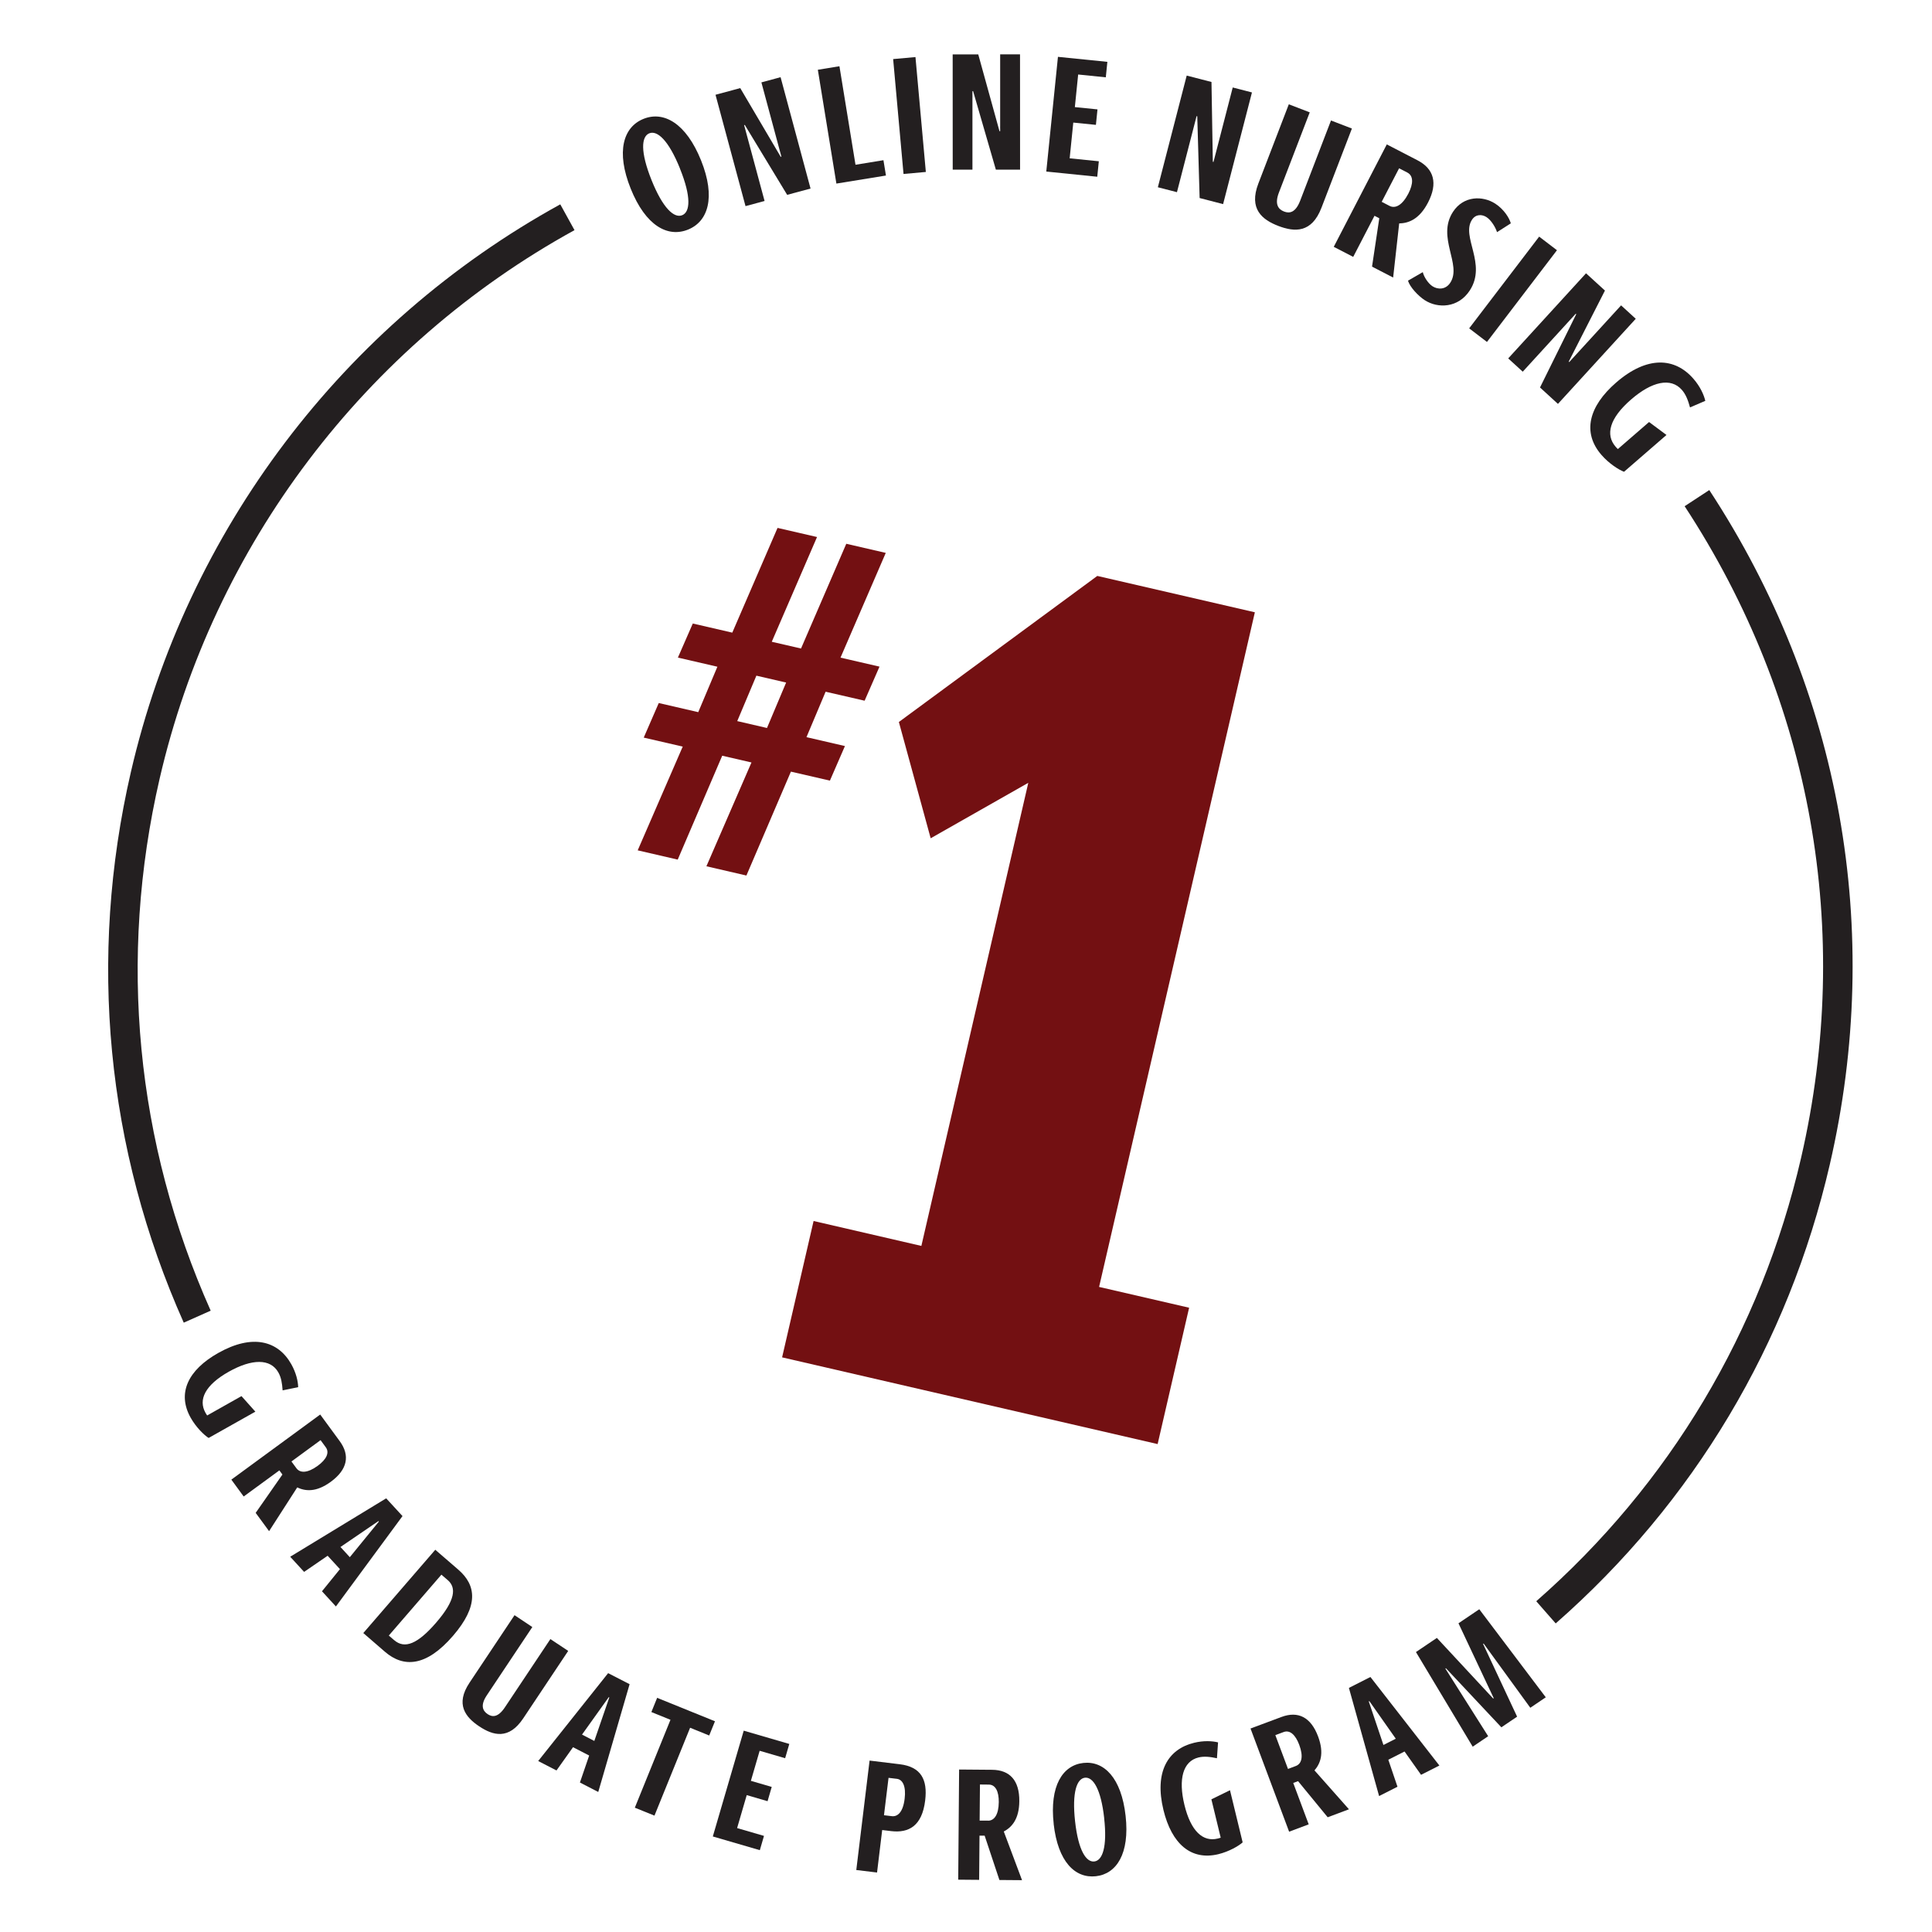
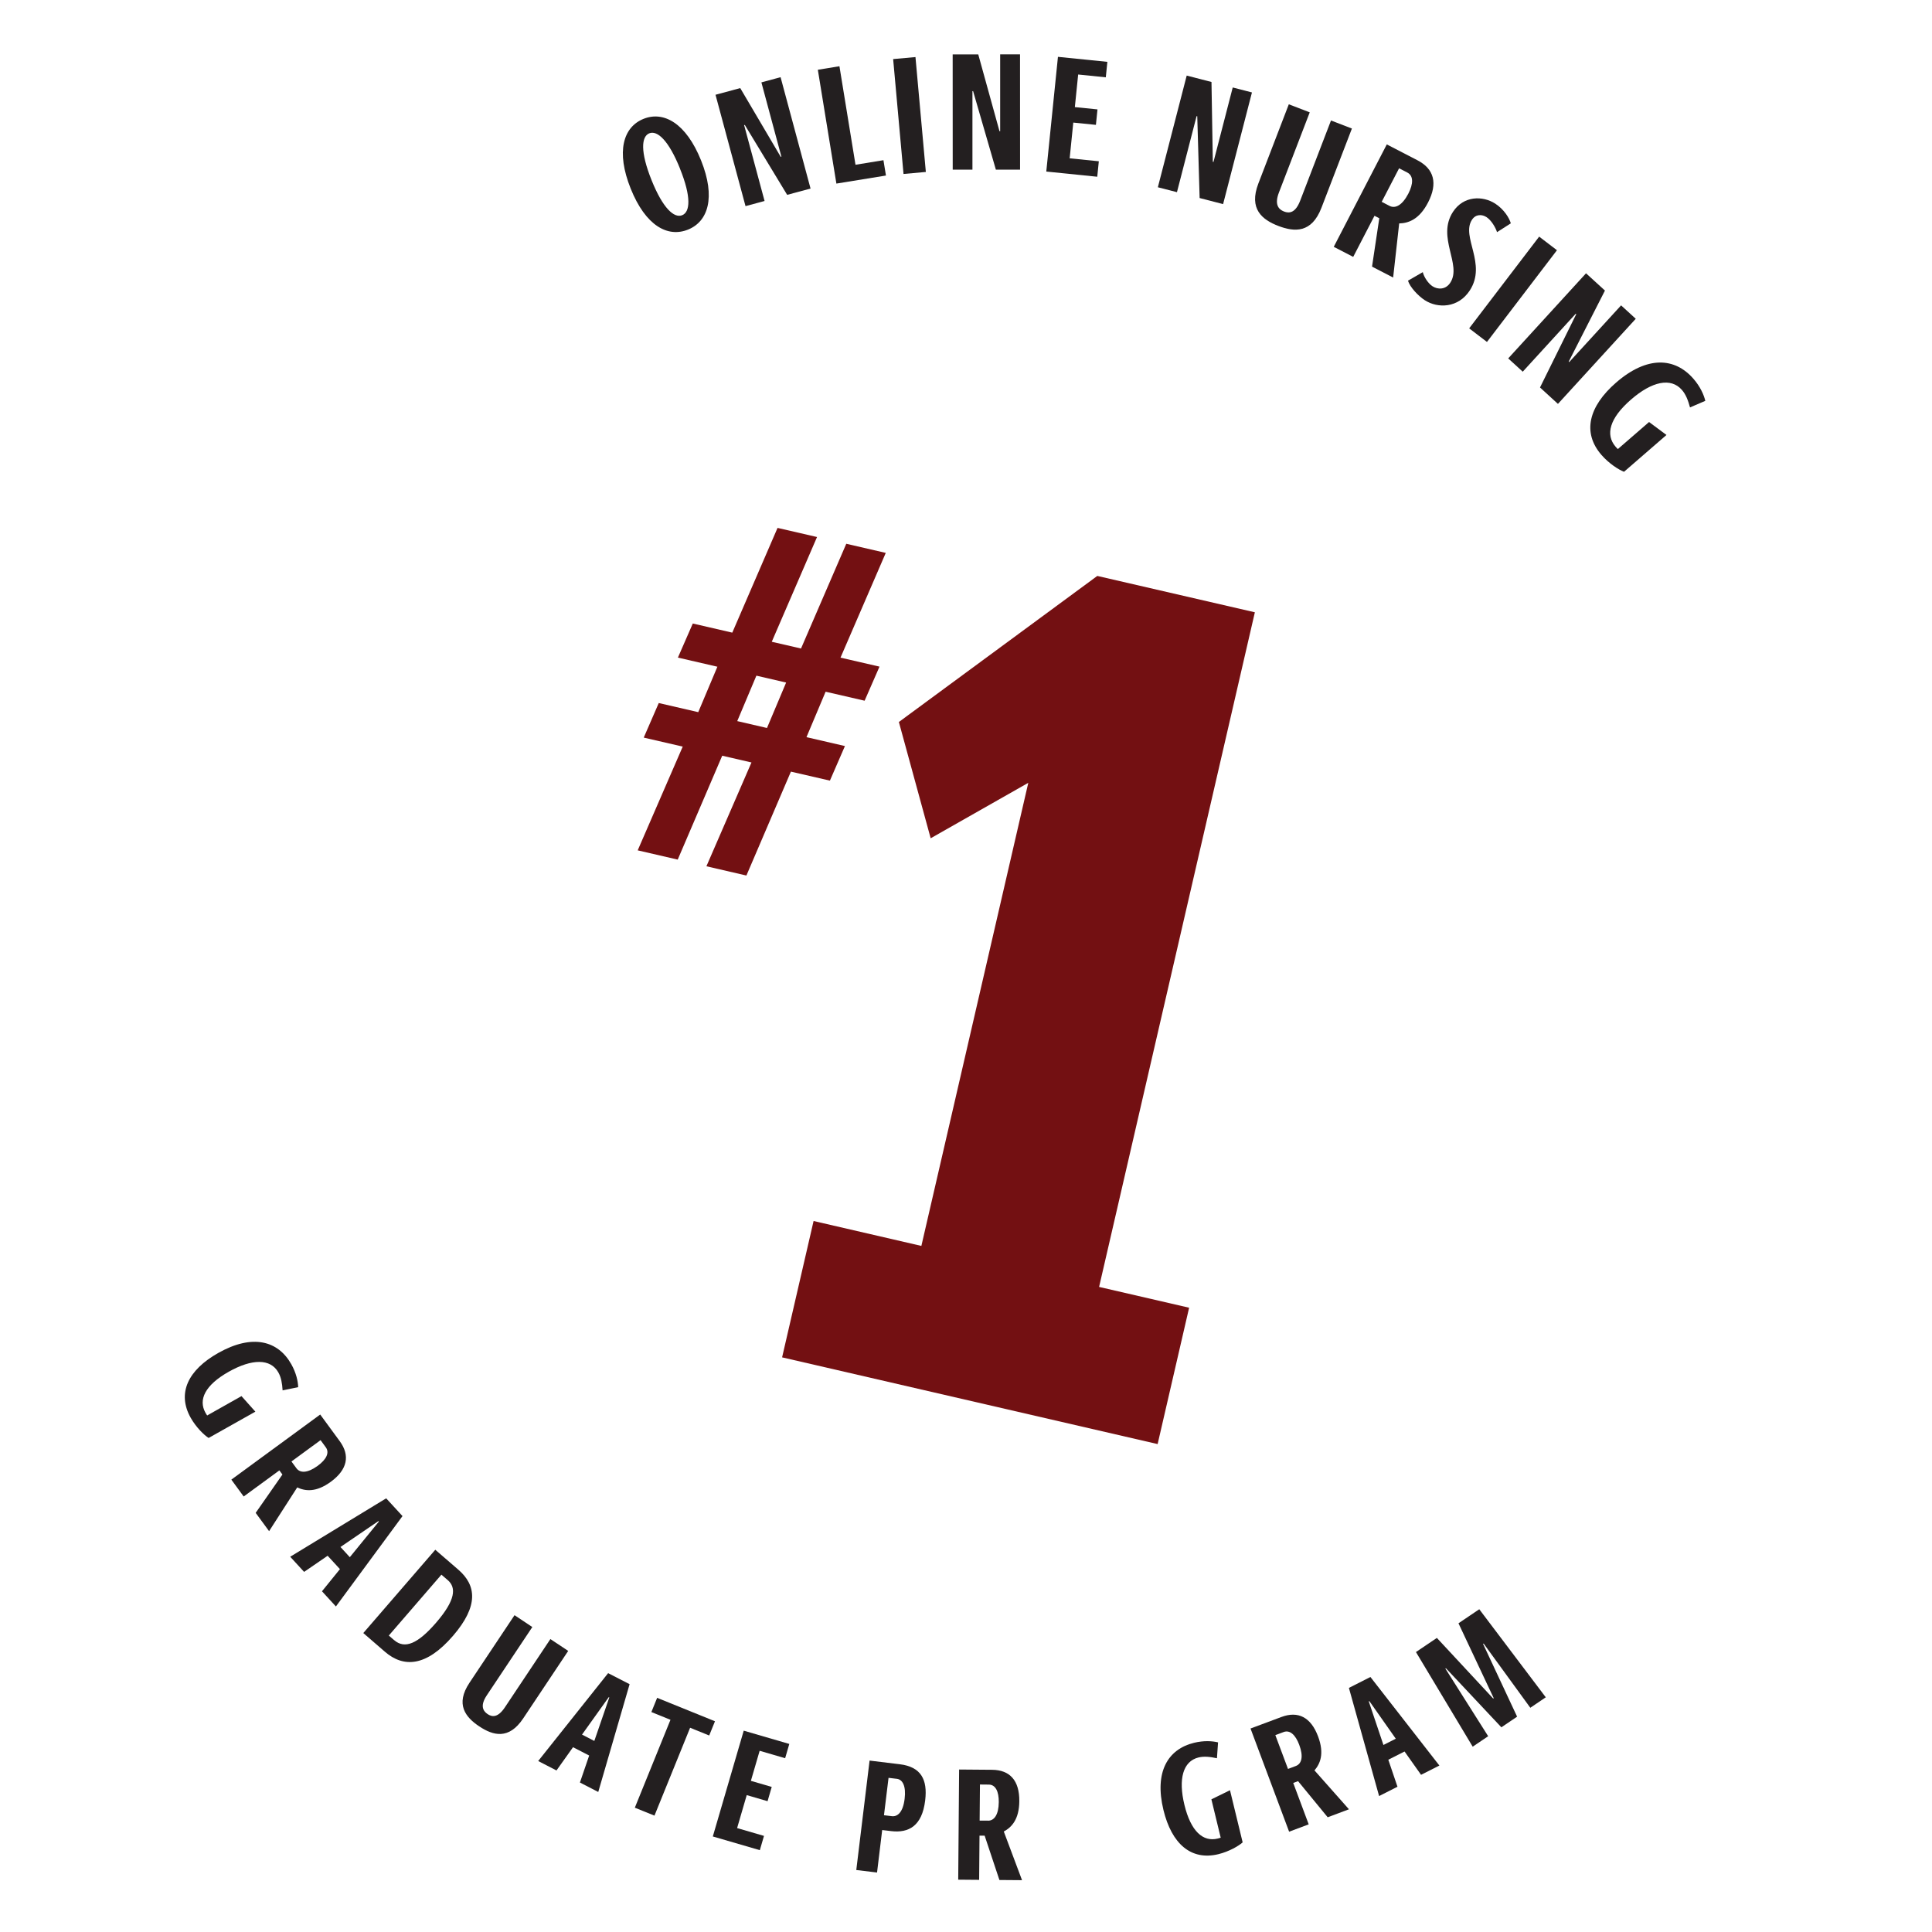
<svg xmlns="http://www.w3.org/2000/svg" id="Layer_1" viewBox="0 0 432 432">
  <defs>
    <style>.cls-1{fill:#731012;}.cls-2{fill:#231f20;}</style>
  </defs>
  <g>
    <path class="cls-2" d="M54.01,312.19l3.09,3.46-10.45,5.88c-1.01-.63-2.81-2.38-4.01-4.51-3.09-5.49-.61-10.68,6.17-14.5,7.65-4.31,13.37-2.74,16.33,2.53,1.09,1.94,1.5,3.82,1.53,5.12l-3.48,.72c-.1-1.56-.31-2.88-.95-4.01-1.76-3.14-5.91-3.07-11.07-.17-5.32,2.99-6.87,6.27-5.23,9.18,.11,.19,.23,.41,.38,.61l7.68-4.33Z" />
    <path class="cls-2" d="M57.17,338.28l5.98-8.57-.68-.93-7.98,5.84-2.76-3.77,19.87-14.56,4.36,5.95c2.36,3.22,1.73,6.36-1.98,9.08-3.34,2.45-5.77,2.09-7.52,1.27l-6.29,9.78-3-4.09Zm9.11-9.98c.83,1.13,2.5,1.11,4.77-.55,1.9-1.39,2.69-2.91,1.8-4.13l-1.17-1.6-6.51,4.77,1.11,1.51Z" />
    <path class="cls-2" d="M71.99,355.82l4.02-4.96-2.75-2.99-5.26,3.61-3.11-3.39,21.46-13.06,3.65,3.97-14.89,20.21-3.11-3.39Zm12.73-15.59l-.1-.11-8.49,5.79,2.09,2.28,6.5-7.97Z" />
    <path class="cls-2" d="M81.23,365.16l16.1-18.63,5.17,4.47c3.97,3.44,4.61,8.04-1.22,14.79-5.97,6.91-11.04,7.16-15.23,3.53l-4.82-4.17Zm6.91,1.58c2.37,2.05,5.27,.83,9.36-3.89,4.39-5.08,4.55-7.86,2.62-9.53l-1.42-1.22-11.76,13.61,1.2,1.04Z" />
    <path class="cls-2" d="M123.07,366.5l3.98,2.65-10.06,15.09c-3.23,4.84-6.75,3.83-9.83,1.78-3.08-2.05-5.4-4.93-2.17-9.77l10.06-15.09,3.98,2.65-10.18,15.27c-1.49,2.23-.92,3.46,.18,4.2,1.05,.7,2.33,.78,3.86-1.51l10.18-15.27Z" />
    <path class="cls-2" d="M129.67,398.58l2.07-6.04-3.61-1.86-3.7,5.2-4.09-2.11,15.64-19.65,4.8,2.47-7.01,24.1-4.09-2.11Zm6.58-19.02l-.13-.07-5.98,8.37,2.75,1.42,3.35-9.72Z" />
    <path class="cls-2" d="M141.95,404.2l7.97-19.65-4.27-1.73,1.29-3.18,12.93,5.24-1.29,3.18-4.27-1.73-7.97,19.65-4.4-1.78Z" />
    <path class="cls-2" d="M159.39,410.63l6.91-23.65,10.19,2.97-.93,3.19-5.7-1.66-1.96,6.72,4.66,1.36-.93,3.19-4.66-1.36-2.15,7.37,6.01,1.75-.93,3.19-10.5-3.06Z" />
    <path class="cls-2" d="M191.47,418.12l2.97-24.45,6.75,.82c4.71,.57,6.26,3.38,5.68,8.1-.69,5.71-3.68,7.32-7.61,6.85l-2-.24-1.15,9.5-4.64-.56Zm7.95-12.02c1.21,.15,2.49-.78,2.86-3.9,.34-2.76-.42-4.29-1.74-4.45l-1.86-.22-1.02,8.36,1.75,.21Z" />
    <path class="cls-2" d="M223.47,420.37l-3.3-9.91h-1.15s-.08,9.88-.08,9.88l-4.68-.04,.2-24.63,7.37,.06c3.99,.03,6.13,2.41,6.09,7.01-.03,4.14-1.77,5.88-3.47,6.79l4.08,10.88-5.07-.04Zm-2.55-13.26c1.4,.01,2.38-1.34,2.41-4.16,.02-2.36-.72-3.9-2.23-3.91l-1.98-.02-.07,8.07h1.87Z" />
-     <path class="cls-2" d="M235.61,407.83c-.95-8.48,1.98-13.11,6.62-13.63,4.65-.52,8.52,3.36,9.46,11.84,.95,8.48-2.06,12.98-6.64,13.49-4.65,.52-8.5-3.22-9.45-11.7Zm11.29-1.29c-.72-6.49-2.48-9.24-4.3-9.04-1.82,.2-2.93,3.27-2.21,9.76,.72,6.49,2.47,9.17,4.29,8.97,1.82-.2,2.94-3.2,2.21-9.69Z" />
    <path class="cls-2" d="M270.86,402.34l4.17-2.04,2.83,11.66c-.88,.8-3.05,2.06-5.43,2.64-6.12,1.48-10.44-2.31-12.28-9.88-2.07-8.53,.99-13.61,6.86-15.03,2.17-.53,4.08-.4,5.35-.09l-.25,3.55c-1.52-.33-2.86-.48-4.11-.18-3.5,.85-4.56,4.85-3.16,10.61,1.44,5.93,4.16,8.32,7.42,7.53,.21-.05,.45-.11,.69-.2l-2.08-8.57Z" />
    <path class="cls-2" d="M296.88,406.35l-6.63-8.08-1.08,.4,3.46,9.26-4.38,1.64-8.63-23.07,6.91-2.58c3.74-1.4,6.59,.05,8.2,4.36,1.45,3.88,.45,6.12-.81,7.58l7.71,8.7-4.75,1.78Zm-7.13-11.47c1.31-.49,1.75-2.1,.76-4.74-.83-2.21-2.07-3.38-3.49-2.85l-1.85,.69,2.83,7.56,1.75-.66Z" />
    <path class="cls-2" d="M317.75,396.85l-3.69-5.21-3.63,1.84,2.05,6.04-4.11,2.08-6.75-24.18,4.81-2.44,15.42,19.8-4.11,2.08Zm-11.56-16.47l-.13,.06,3.28,9.74,2.76-1.4-5.91-8.41Z" />
    <path class="cls-2" d="M342.18,381.86l-10.44-14.36-.12,.08,7.61,16.27-3.52,2.38-12.4-13.21-.12,.08,9.57,15.12-3.46,2.34-12.69-21.16,4.68-3.16,12.59,13.55,.12-.08-7.88-16.74,4.65-3.14,14.87,19.69-3.46,2.34Z" />
  </g>
  <g>
    <path class="cls-1" d="M157.96,193.69l10.07-23.2-6.54-1.51-9.95,23.23-8.95-2.07,10.07-23.2-8.72-2.01,3.36-7.73,8.83,2.04,4.28-10.16-8.83-2.04,3.33-7.62,8.83,2.04,10.12-23.42,8.83,2.04-10.12,23.42,6.54,1.51,10.12-23.42,8.83,2.04-10.12,23.42,8.72,2.01-3.33,7.62-8.72-2.01-4.28,10.16,8.6,1.99-3.36,7.73-8.72-2.01-9.95,23.23-8.95-2.07Zm17.82-41.07l-6.65-1.54-4.28,10.16,6.65,1.54,4.28-10.16Z" />
    <path class="cls-1" d="M174.88,303.51l7.04-30.49,24.1,5.57,23.91-103.55-21.83,12.4-7.11-26,44.37-32.66,35.23,8.13-34.83,150.85,20.13,4.65-7.04,30.49-83.97-19.39Z" />
  </g>
-   <path class="cls-2" d="M41.09,295.76c-17.35-38.91-21.44-81.48-11.83-123.11,12.46-53.97,47.46-100.24,96.02-126.96l3.18,5.77c-46.92,25.82-80.73,70.53-92.77,122.67-9.29,40.22-5.34,81.35,11.42,118.94l-6.02,2.68Z" />
-   <path class="cls-2" d="M347.85,362.99l-4.34-4.95c29.8-26.12,50.28-60.41,59.22-99.15,11.67-50.56,2.42-102.3-26.04-145.7l5.51-3.61c29.46,44.92,39.04,98.47,26.95,150.8-9.26,40.1-30.45,75.58-61.3,102.63Z" />
  <g>
    <path class="cls-2" d="M141.03,42.19c-3.33-8.29-1.68-13.78,2.86-15.61,4.54-1.83,9.54,1,12.87,9.29,3.33,8.29,1.56,13.67-2.92,15.47-4.54,1.83-9.48-.86-12.81-9.15Zm11.03-4.47c-2.55-6.35-5.09-8.63-6.88-7.91-1.78,.72-2.04,4.12,.51,10.47,2.55,6.35,5.07,8.56,6.85,7.84s2.07-4.05-.49-10.4Z" />
    <path class="cls-2" d="M176.02,43.58l-9.48-15.64-.15,.04,4.57,16.96-4.26,1.15-6.71-24.9,5.53-1.49,9.05,15.36,.15-.04-4.47-16.6,4.29-1.16,6.7,24.9-5.24,1.41Z" />
    <path class="cls-2" d="M187.02,41.06l-4.15-25.46,4.83-.79,3.59,22.03,6.25-1.02,.56,3.43-11.08,1.8Z" />
    <path class="cls-2" d="M202.03,38.9l-2.32-25.69,4.99-.45,2.32,25.69-4.99,.45Z" />
    <path class="cls-2" d="M222.68,37.94l-5.09-17.56h-.15s0,17.56,0,17.56h-4.41s-.01-25.78-.01-25.78h5.72s4.75,17.18,4.75,17.18h.15s0-17.19,0-17.19h4.44s.01,25.78,.01,25.78h-5.42Z" />
    <path class="cls-2" d="M233.95,38.37l2.61-25.66,11.05,1.12-.35,3.46-6.18-.63-.74,7.29,5.06,.51-.35,3.46-5.06-.51-.81,7.99,6.52,.66-.35,3.46-11.39-1.16Z" />
    <path class="cls-2" d="M268.24,44.29l-.53-18.29-.15-.04-4.39,17.01-4.27-1.1,6.45-24.97,5.54,1.43,.3,17.84,.15,.04,4.3-16.65,4.3,1.11-6.45,24.97-5.25-1.36Z" />
    <path class="cls-2" d="M297.61,26.94l4.68,1.8-6.81,17.72c-2.19,5.69-6.01,5.45-9.64,4.06-3.62-1.39-6.65-3.8-4.47-9.48l6.81-17.72,4.68,1.8-6.89,17.93c-1.01,2.62-.15,3.75,1.15,4.25,1.23,.47,2.56,.26,3.6-2.42l6.89-17.93Z" />
    <path class="cls-2" d="M306.79,59.62l1.62-10.82-1.07-.55-4.76,9.19-4.35-2.25,11.86-22.9,6.86,3.55c3.71,1.92,4.58,5.15,2.37,9.43-1.99,3.85-4.44,4.64-6.46,4.69l-1.35,12.1-4.72-2.44Zm3.9-13.59c1.3,.68,2.86-.12,4.22-2.74,1.13-2.19,1.17-3.98-.23-4.71l-1.84-.95-3.89,7.5,1.74,.9Z" />
    <path class="cls-2" d="M318.14,60.86c.27,1.11,1.23,2.54,2.17,3.15,1.14,.74,2.92,.83,3.98-.8,2.65-4.07-3.11-10.14,.6-15.84,2.37-3.63,6.65-3.65,9.46-1.83,1.99,1.3,3.17,3.27,3.47,4.4l-3.08,1.97c-.34-1.07-1.28-2.66-2.35-3.36-.98-.64-2.41-.72-3.26,.6-2.47,3.79,3.39,9.84-.48,15.79-2.57,3.95-7.15,4.08-10.09,2.17-1.45-.95-3.31-2.92-3.73-4.35l3.31-1.91Z" />
    <path class="cls-2" d="M328.51,73.42l15.65-20.51,3.98,3.04-15.65,20.51-3.98-3.04Z" />
    <path class="cls-2" d="M344.35,86.64l8.1-16.39-.11-.1-11.85,12.96-3.25-2.97,17.4-19.03,4.23,3.86-8.1,15.89,.11,.1,11.6-12.68,3.28,3-17.4,19.03-4-3.66Z" />
    <path class="cls-2" d="M368.73,94.36l3.9,2.9-9.49,8.23c-1.17-.43-3.39-1.85-5.06-3.78-4.32-4.98-2.86-10.83,3.29-16.17,6.95-6.03,13.14-5.62,17.29-.84,1.53,1.76,2.34,3.61,2.65,4.93l-3.42,1.47c-.43-1.58-.92-2.89-1.81-3.91-2.47-2.84-6.71-1.91-11.39,2.16-4.83,4.19-5.74,7.87-3.45,10.52,.15,.17,.32,.37,.52,.54l6.98-6.05Z" />
  </g>
</svg>